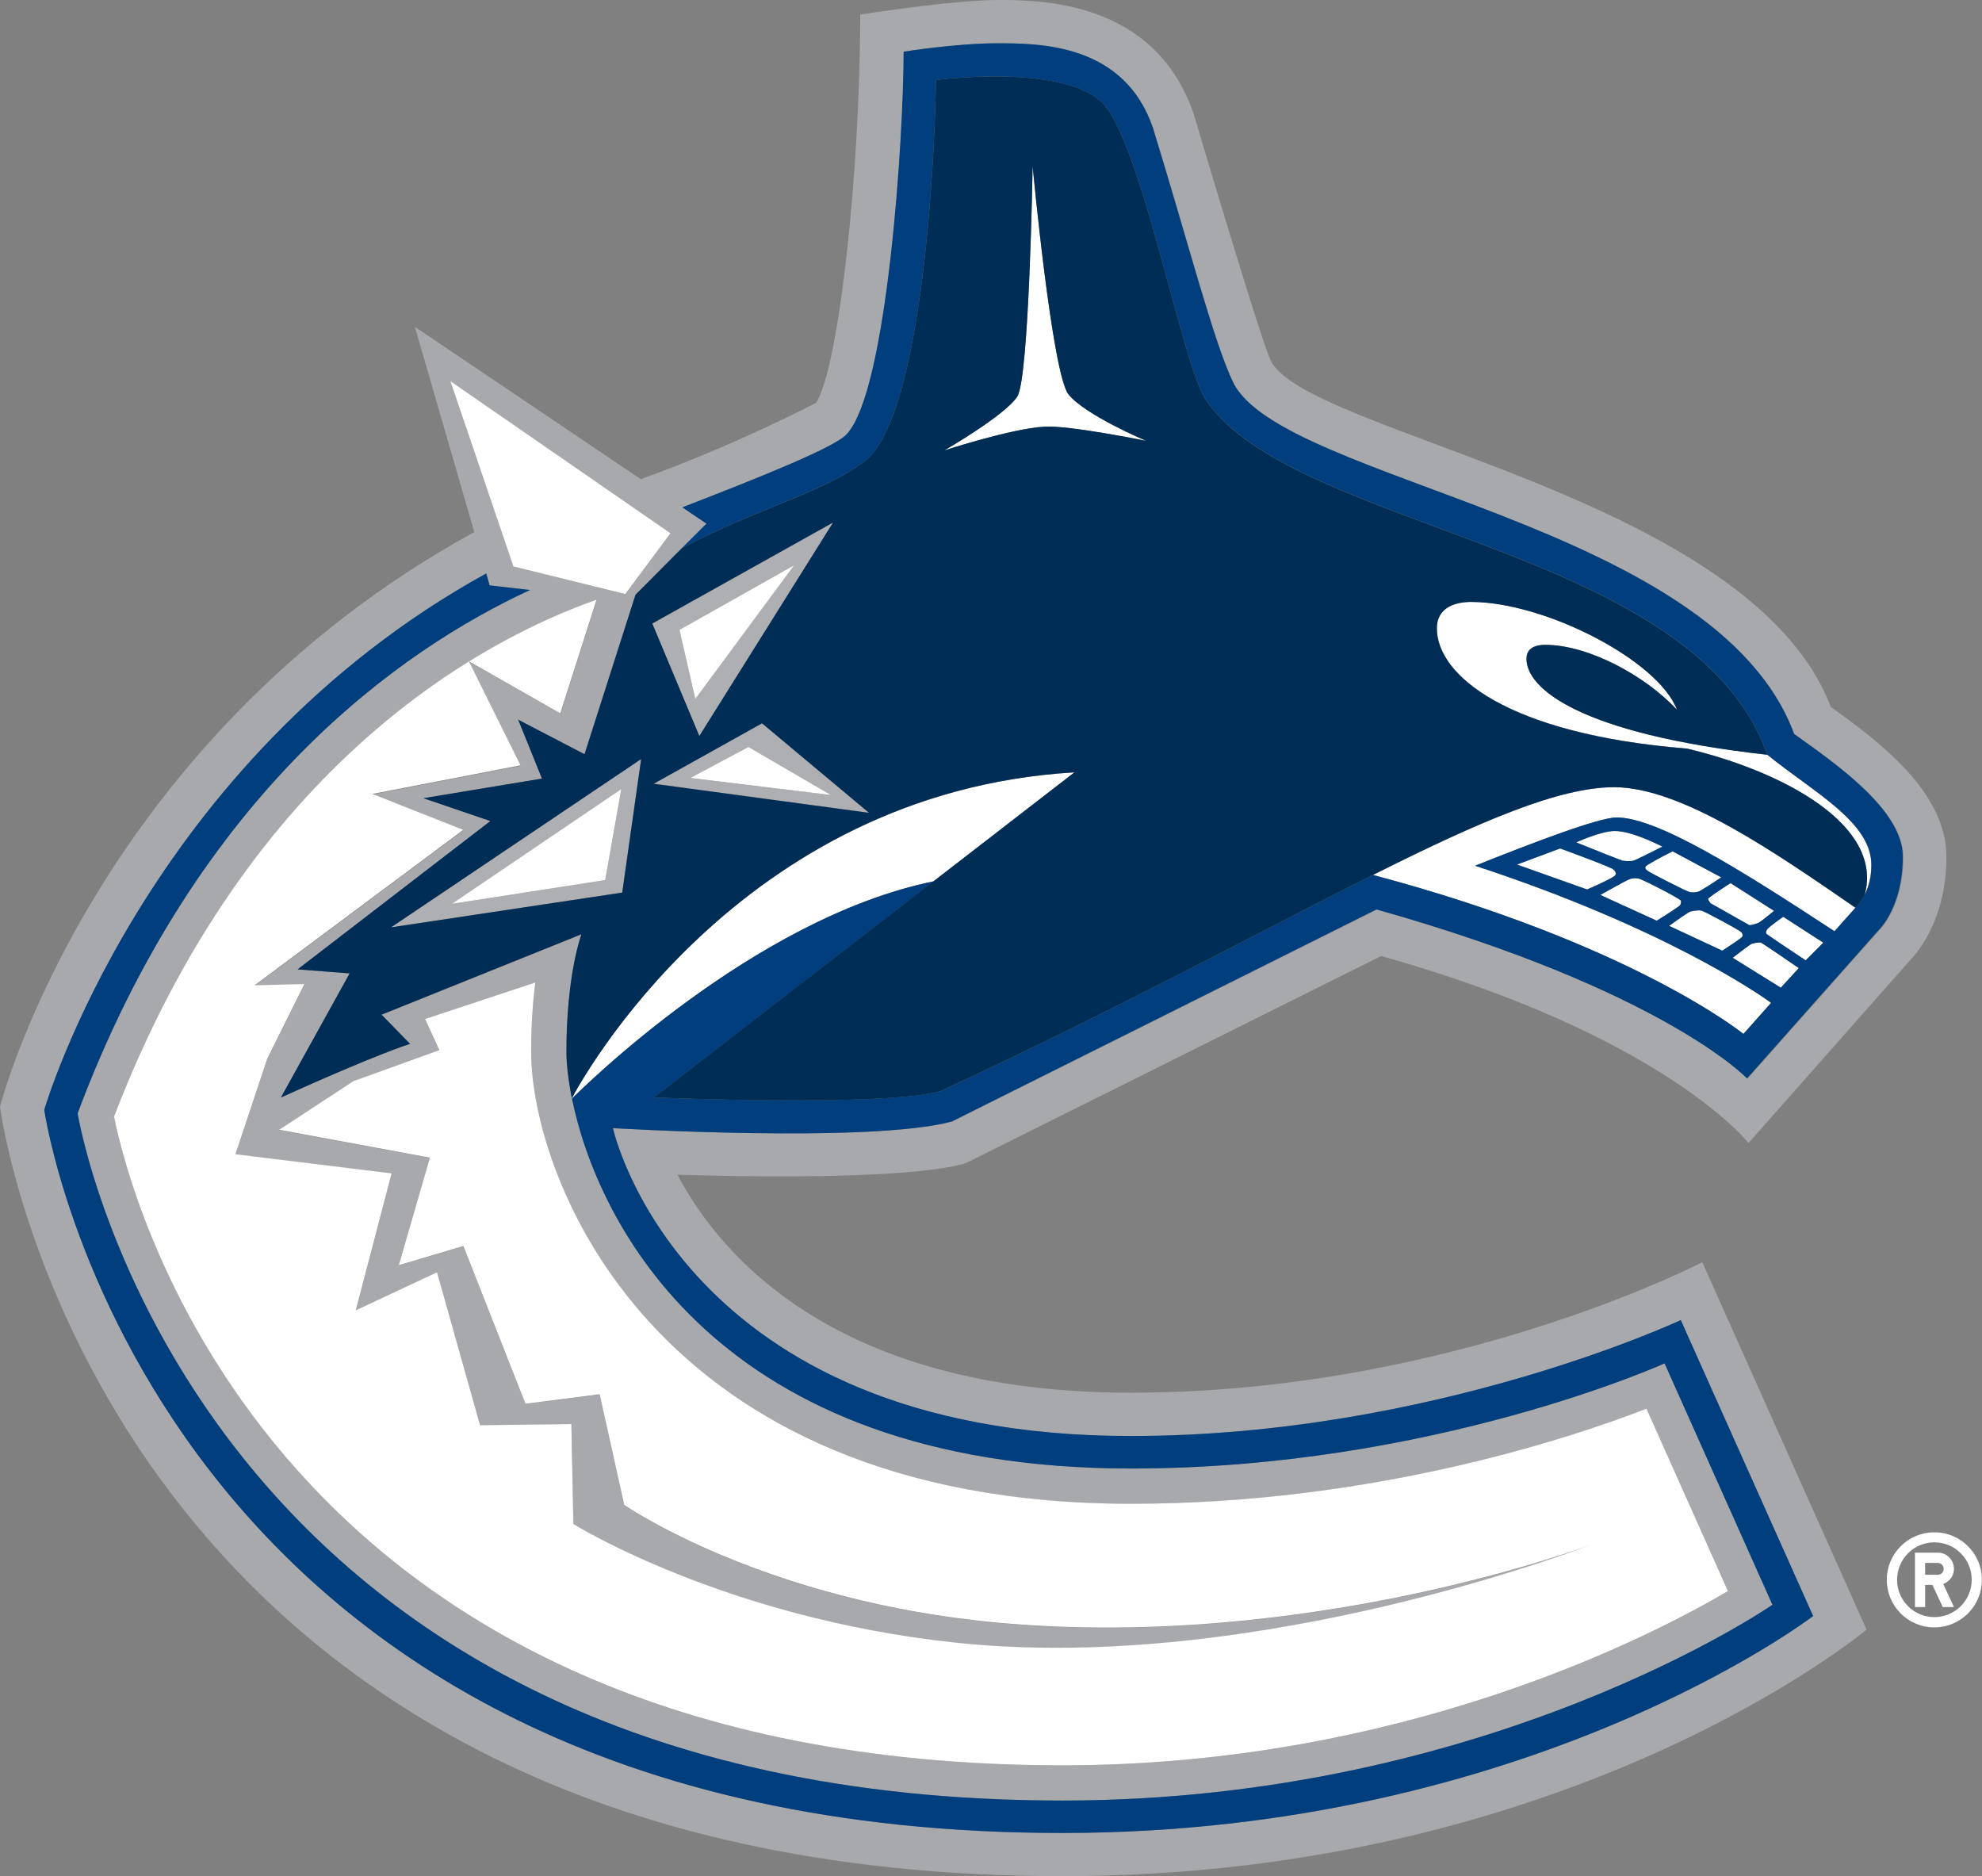
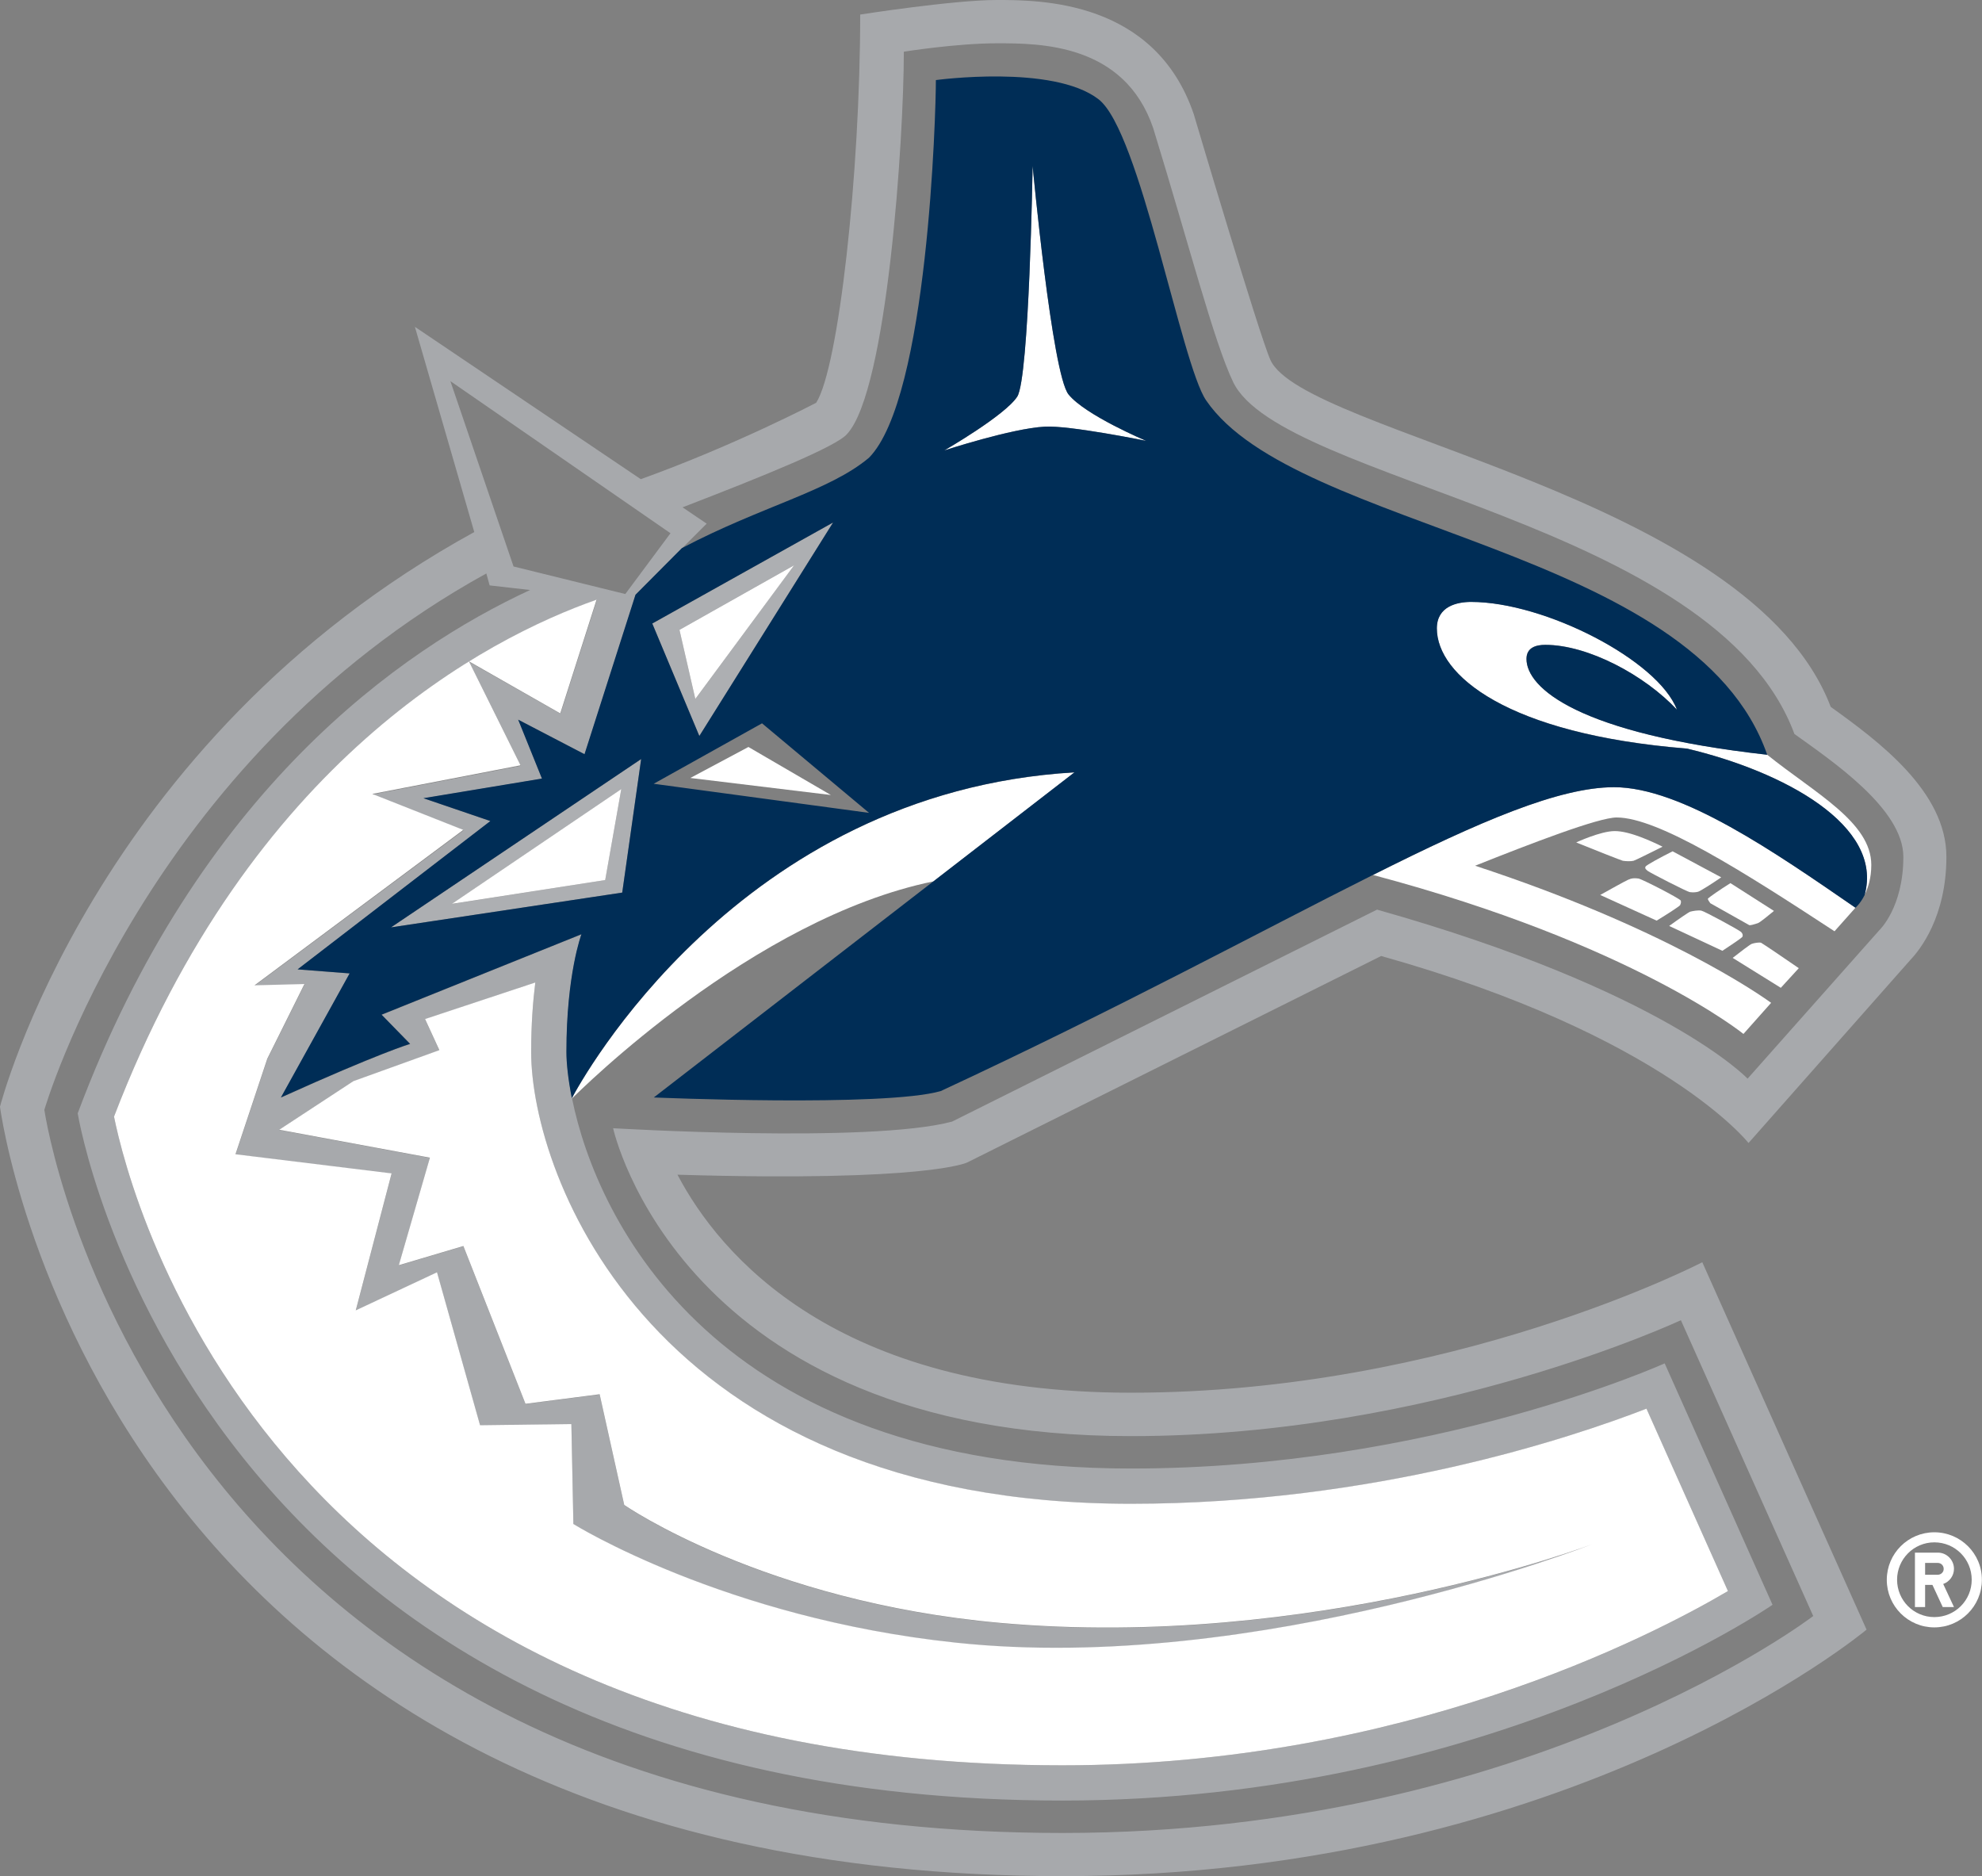
<svg xmlns="http://www.w3.org/2000/svg" version="1.1" id="Layer_1" x="0px" y="0px" viewBox="0 0 167.58 158.61" style="enable-background:new 0 0 167.58 158.61;" xml:space="preserve">
  <rect x="0" y="0" width="167.58" height="158.61" fill="#808080" stroke="none" />
  <style type="text/css">
	.st0{fill:#FFFFFF;}
	.st1{fill:#A7A9AC;}
	.st2{fill:#ADAFB2;}
	.st3{fill:#003E7E;}
	.st4{fill:#002D56;}
</style>
  <g>
    <path class="st0" d="M48.35,92.85l0,0.03c0.72-0.71,15.3-15.24,30.58-18.37l11.92-9.21C62.37,66.97,49.08,91.47,48.35,92.85" />
    <path class="st0" d="M158.22,73.12c0-3.61-4.77-6.07-8.81-9.32c-15.98-1.79-20.35-5.64-20.35-8.1c0-0.96,0.81-1.19,1.59-1.19   c3.62,0,8.41,2.57,11.13,5.48c-1.58-4.18-11.18-9.11-17.4-9.11c-1.18,0-2.9,0.37-2.9,2.24c0,3.94,5.92,8.93,21.15,10.16   c8.16,1.94,16.65,6.49,15.02,12.38C157.95,75.06,158.22,74.23,158.22,73.12" />
-     <path class="st0" d="M128.26,73.09l5.93,2.1c1.1-0.47,2.28-1.04,2.38-1.2c0.08-0.15,0.08-0.28-0.18-0.51   c-0.17-0.16-2.83-1.16-4.48-1.76L128.26,73.09" />
    <path class="st0" d="M133.27,71.22c1.57,0.64,3.76,1.5,3.94,1.55c0.25,0.04,0.66,0.06,0.91,0c0.19-0.06,1.49-0.71,2.45-1.19   c-0.93-0.46-2.78-1.32-4.03-1.32C135.35,70.25,133.27,71.22,133.27,71.22" />
    <path class="st0" d="M139.13,73.26c-0.06,0.14-0.01,0.21,0.19,0.37c0.23,0.17,3.32,1.76,3.56,1.79c0.24,0.03,0.45,0.03,0.69-0.03   c0.17-0.04,1.24-0.72,1.96-1.22l-4.11-2.2C140.36,72.5,139.23,73.12,139.13,73.26" />
    <path class="st0" d="M142.05,76.53c0.07-0.15,0.1-0.25,0.06-0.4c-0.2-0.23-3.25-1.8-3.58-1.86c-0.35-0.04-0.55-0.04-0.86,0.1   c-0.26,0.11-1.81,0.98-2.37,1.29l4.77,2.17C140.98,77.28,141.96,76.64,142.05,76.53" />
    <path class="st0" d="M147.9,78.21c0.1,0.03,0.41-0.06,0.74-0.17c0.18-0.07,0.88-0.64,1.35-1.03l-3.68-2.35   c-0.88,0.55-1.81,1.19-1.91,1.32c0,0.03,0.01,0.11,0.21,0.38L147.9,78.21" />
-     <path class="st0" d="M149.41,78.57c-0.11,0.21-0.12,0.3-0.06,0.37c0.12,0.11,2.03,1.38,3.33,2.25l1.49-1.49l-3.39-2.19   C150.14,77.95,149.48,78.46,149.41,78.57" />
    <path class="st0" d="M147.32,79.2c0.06-0.11,0.03-0.28-0.11-0.41c-0.19-0.18-3.13-1.77-3.35-1.8c-0.25-0.06-0.7,0.02-0.94,0.08   c-0.12,0.03-0.99,0.63-1.79,1.21l4.5,2.1C146.41,79.87,147.24,79.31,147.32,79.2" />
    <path class="st0" d="M148.1,79.8c-0.12,0.04-0.98,0.69-1.6,1.18l4.07,2.53l1.52-1.66c-1.24-0.86-3.04-2.07-3.19-2.15   C148.74,79.65,148.3,79.72,148.1,79.8" />
    <path class="st0" d="M116.09,73.97c21.96,5.83,31.32,13.44,31.32,13.44l2.34-2.63c-1.1-0.8-9.19-6.4-25.03-11.59   c4.72-1.88,10.43-4.08,11.97-4.08c3.51,0,10.69,4.56,18.42,9.62l1.77-1.99c-6.76-4.66-14.7-10.19-20.41-10.19   C131.84,66.55,125.15,69.42,116.09,73.97" />
    <path class="st1" d="M81.77,98.28l35.01-17.46c23.95,6.72,31.06,15.81,31.06,15.81l13.72-15.52c0.75-0.79,3.01-3.59,3.01-8.68   c0-5.52-5.75-9.78-9.78-12.67c-6.82-17.92-44.59-23.1-47.38-29.34c-0.96-2.15-6.48-20.78-6.48-20.78C97.64,0,87.93,0,84.27,0   C80.6,0,72.73,1.23,72.73,1.23c0,13.44-1.82,29.83-3.72,32.82c0,0-6.82,3.58-14.83,6.46l-19.1-12.88l5.02,17.35   C7.86,62.69,0,93.56,0,93.56s8.29,65.05,89.83,65.05c43.11,0,67.99-20.84,67.99-20.84l-13.89-31.06c0,0-21.21,11.03-48.31,11.03   c-25,0-34.77-11.65-38.34-18.43C78.44,99.94,81.77,98.28,81.77,98.28 M38.08,32.22l18.61,12.86l-3.82,5.14l-9.45-2.33L38.08,32.22z    M33.11,99.23l-3.03,11.58l6.87-3.23l3.64,12.93l7.72-0.1l0.17,8.45c0,0,12.76,7.96,32.33,10.03c25.62,2.73,53.81-8.32,53.81-8.32   s-23.64,9.01-50.05,6.65c-19.99-1.79-31.79-9.97-31.79-9.97l-2.08-9.36l-6.27,0.81l-5.25-13.34l-5.46,1.62l2.63-9.09l-12.74-2.36   l6.27-4.11l7.27-2.62l-1.21-2.63l9.32-3.1c-0.2,1.6-0.35,3.55-0.35,5.87c0,10.44,10.19,38.2,50.72,38.2   c20.54,0,37.2-5.57,43.58-8.04l6.89,15.41c-6.45,3.81-27.49,14.73-56.27,14.73c-66.7,0-78.79-47.92-80.19-54.84   c11.57-30.19,31.53-40.43,40.82-43.67l-3.07,9.61l-7.72-4.39l4.36,8.79l-12.53,2.42l7.69,3.04L21.53,83.33l4.22-0.11l-3.14,6.3   l-2.69,8.08L33.11,99.23z M95.62,121.41c25.6,0,46.5-9.8,46.5-9.8l11.19,25.01c0,0-23.93,18.34-63.48,18.34   c-77.32,0-86.08-61.13-86.08-61.13s8.52-29.44,37.37-45.35l0.28,1.01l3.42,0.39c-10.9,5.04-28.05,16.99-38.25,44.24   c0,0,9.39,58.1,83.26,58.1c36.14,0,60.04-16.55,60.04-16.55l-9.12-20.41c0,0-19.66,8.89-45.11,8.89   c-35.23,0-45.2-21.06-47.27-31.27l-0.01-0.03c-0.32-1.62-0.46-2.98-0.46-3.92c0-6.57,1.27-9.94,1.27-9.94l-16.89,6.8l2.41,2.47   c0,0-2.54,0.74-10.92,4.53l5.81-10.49l-4.4-0.34l16.3-12.54l-5.66-1.93l10.02-1.66l-2.01-4.98l5.61,2.92l4.31-13.48l3.92-3.94   l2.08-2.08l-2.04-1.38c6.82-2.63,13.07-5.16,13.92-6.21c3.4-3.7,4.79-24.99,4.79-32.31c0,0,4.44-0.71,7.88-0.71   c3.59,0,10.76,0,13.2,7.16c3.05,9.92,5.13,18.06,6.76,21.47c4.06,8.48,40.8,11.76,47.46,29.76c3.2,2.3,9.21,6.34,9.21,10.39   c0,4.3-2.04,6.21-2.04,6.21l-11.13,12.54c0,0-7.01-7.43-31.33-14.29L80.5,94.82c-6.94,1.86-28.66,0.56-28.66,0.56   S57.49,121.41,95.62,121.41" />
-     <path class="st2" d="M64.43,61.14l-9.16,5.11l18.21,2.46L64.43,61.14z M63.28,63.15l6.97,4.06l-11.89-1.43L63.28,63.15z" />
    <path class="st2" d="M52.61,75.46l1.6-11.29L33.06,78.4L52.61,75.46z M51.17,74.4l-12.96,2.02l14.32-9.7L51.17,74.4z" />
    <path class="st2" d="M70.44,44.17l-15.29,8.55l3.98,9.51L70.44,44.17z M57.45,53.25l9.68-5.46l-8.34,11.31L57.45,53.25z" />
    <polygon class="st0" points="51.17,74.4 52.53,66.71 38.21,76.41  " />
    <polygon class="st0" points="58.37,65.77 70.25,67.21 63.28,63.15  " />
    <polygon class="st0" points="67.14,47.79 57.45,53.25 58.79,59.09  " />
    <path class="st0" d="M139.21,119.09c-6.38,2.47-23.04,8.04-43.58,8.04c-40.53,0-50.72-27.76-50.72-38.2c0-2.32,0.15-4.26,0.35-5.87   l-9.32,3.09l1.21,2.63l-7.27,2.62l-6.27,4.11l12.74,2.36l-2.63,9.09l5.46-1.62l5.25,13.34l6.27-0.81l2.08,9.36   c0,0,11.8,8.18,31.79,9.97c26.41,2.36,50.05-6.65,50.05-6.65s-28.19,11.05-53.81,8.32c-19.57-2.07-32.33-10.03-32.33-10.03   l-0.17-8.45l-7.72,0.1l-3.64-12.93l-6.87,3.22l3.03-11.58l-13.2-1.62l2.69-8.08l3.14-6.31l-4.22,0.11l17.65-13.14l-7.69-3.04   l12.53-2.42l-4.36-8.79l7.72,4.4l3.07-9.61C41.16,53.97,21.21,64.21,9.64,94.4c1.4,6.92,13.49,54.84,80.19,54.84   c28.78,0,49.82-10.93,56.27-14.73L139.21,119.09" />
-     <polygon class="st0" points="52.87,50.22 56.69,45.08 38.08,32.22 43.41,47.89  " />
    <path class="st0" d="M96.91,37.27c0,0-5.16-2.17-6.57-3.93c-1.39-1.76-3.03-19.31-3.03-19.31s-0.29,17.91-1.3,19.5   c-1.04,1.6-6.17,4.55-6.17,4.55s5.69-1.86,8.49-2.01C90.38,35.94,96.91,37.27,96.91,37.27" />
-     <path class="st3" d="M151.69,62.05c-6.65-18-43.39-21.28-47.45-29.76c-1.63-3.41-3.71-11.55-6.76-21.47   c-2.44-7.16-9.61-7.16-13.2-7.16c-3.44,0-7.88,0.71-7.88,0.71c0,7.31-1.38,28.61-4.79,32.31c-0.85,1.05-7.1,3.58-13.92,6.21   l2.04,1.38l-2.08,2.07c6.77-3.57,12.45-4.82,15.82-7.64c5-5.04,5.66-29.19,5.66-31.93c0,0,9.89-1.35,13.75,1.62   c3.51,2.68,6.99,22.38,9.1,25.45c7.59,11.08,41.31,12.33,47.44,29.96c4.04,3.26,8.81,5.71,8.81,9.32c0,1.11-0.27,1.94-0.57,2.54   c-0.36,0.73-0.78,1.08-0.78,1.08l-1.77,1.99c-7.73-5.06-14.92-9.62-18.42-9.62c-1.54,0-7.25,2.2-11.97,4.08   c15.84,5.19,23.93,10.78,25.03,11.59l-2.34,2.63c0,0-9.36-7.61-31.32-13.44c-9.45,4.73-21.51,11.28-36.54,18.27   c-4.79,1.36-24.26,0.54-24.26,0.54l23.65-18.27c-15.28,3.12-29.86,17.66-30.58,18.37c2.08,10.21,12.05,31.27,47.27,31.27   c25.46,0,45.11-8.89,45.11-8.89l9.12,20.41c0,0-23.89,16.55-60.04,16.55c-73.88,0-83.26-58.1-83.26-58.1   c10.2-27.25,27.35-39.2,38.25-44.24l-3.42-0.39l-0.28-1.01C12.26,64.39,3.74,93.83,3.74,93.83s8.76,61.13,86.08,61.13   c39.55,0,63.48-18.34,63.48-18.34l-11.19-25.02c0,0-20.9,9.8-46.5,9.8c-38.14,0-43.79-26.03-43.79-26.03s21.72,1.31,28.66-0.56   l35.9-17.93c24.32,6.86,31.33,14.29,31.33,14.29l11.13-12.54c0,0,2.04-1.91,2.04-6.21C160.9,68.39,154.88,64.35,151.69,62.05    M150,77c-0.47,0.4-1.18,0.96-1.35,1.03c-0.33,0.12-0.64,0.2-0.74,0.18l-3.28-1.85c-0.2-0.27-0.21-0.35-0.21-0.38   c0.1-0.13,1.03-0.77,1.91-1.32L150,77z M145.53,74.17c-0.72,0.5-1.79,1.18-1.96,1.22c-0.24,0.06-0.45,0.06-0.69,0.03   c-0.24-0.03-3.33-1.62-3.56-1.79c-0.2-0.16-0.24-0.22-0.19-0.37c0.1-0.14,1.23-0.76,2.29-1.29L145.53,74.17z M136.53,70.25   c1.26,0,3.1,0.86,4.03,1.32c-0.96,0.48-2.26,1.14-2.45,1.19c-0.25,0.06-0.66,0.04-0.91,0c-0.18-0.04-2.37-0.91-3.94-1.55   C133.27,71.22,135.35,70.25,136.53,70.25 M128.26,73.09l3.65-1.36c1.65,0.6,4.3,1.6,4.48,1.76c0.26,0.23,0.26,0.36,0.18,0.51   c-0.1,0.16-1.29,0.73-2.38,1.2L128.26,73.09z M135.31,75.66c0.56-0.31,2.11-1.18,2.37-1.29c0.31-0.14,0.5-0.14,0.86-0.1   c0.32,0.06,3.38,1.63,3.58,1.86c0.04,0.15,0.01,0.25-0.07,0.4c-0.09,0.11-1.07,0.75-1.97,1.31L135.31,75.66z M141.12,78.27   c0.8-0.58,1.67-1.18,1.79-1.21c0.24-0.07,0.69-0.14,0.94-0.08c0.22,0.03,3.16,1.62,3.35,1.8c0.14,0.12,0.17,0.3,0.11,0.41   c-0.08,0.12-0.91,0.67-1.69,1.18L141.12,78.27z M150.57,83.5l-4.07-2.53c0.62-0.48,1.48-1.14,1.6-1.18c0.21-0.07,0.64-0.15,0.8-0.1   c0.15,0.07,1.95,1.29,3.19,2.15L150.57,83.5z M152.67,81.19c-1.3-0.86-3.21-2.13-3.32-2.25c-0.06-0.07-0.05-0.16,0.06-0.37   c0.07-0.12,0.72-0.62,1.36-1.07l3.39,2.19L152.67,81.19z" />
    <path class="st4" d="M142.64,63.29c-15.23-1.22-21.15-6.22-21.15-10.16c0-1.88,1.72-2.24,2.9-2.24c6.22,0,15.82,4.93,17.4,9.11   c-2.72-2.91-7.51-5.48-11.13-5.48c-0.78,0-1.59,0.22-1.59,1.19c0,2.46,4.37,6.31,20.35,8.1c-6.14-17.63-39.86-18.88-47.44-29.96   c-2.11-3.07-5.59-22.77-9.1-25.46c-3.85-2.97-13.75-1.62-13.75-1.62c0,2.74-0.66,26.89-5.66,31.93c-3.37,2.83-9.05,4.08-15.82,7.64   l-3.92,3.94l-4.31,13.48l-5.61-2.92l2.01,4.98l-10.02,1.66l5.66,1.93l-16.3,12.54l4.4,0.34l-5.81,10.49   c8.39-3.79,10.92-4.53,10.92-4.53l-2.41-2.47l16.9-6.8c0,0-1.27,3.38-1.27,9.94c0,0.94,0.14,2.3,0.46,3.92   c0.73-1.38,14.02-25.88,42.5-27.55L55.28,92.78c0,0,19.47,0.83,24.26-0.54c15.04-6.99,27.09-13.54,36.54-18.27   c9.07-4.55,15.75-7.42,20.39-7.42c5.71,0,13.64,5.53,20.41,10.19c0,0,0.42-0.35,0.78-1.08C159.28,69.78,150.8,65.22,142.64,63.29    M52.61,75.46L33.06,78.4l21.15-14.23L52.61,75.46z M70.44,44.17L59.13,62.22l-3.98-9.51L70.44,44.17z M55.27,66.26l9.16-5.11   l9.05,7.57L55.27,66.26z M88.33,36.07c-2.8,0.15-8.49,2.01-8.49,2.01s5.13-2.95,6.17-4.55c1.02-1.59,1.3-19.5,1.3-19.5   s1.64,17.55,3.03,19.31c1.41,1.76,6.57,3.93,6.57,3.93S90.38,35.94,88.33,36.07" />
    <path class="st0" d="M163.55,129.54c-2.22,0-4.02,1.8-4.02,4.02c0,2.22,1.8,4.02,4.02,4.02c2.22,0,4.02-1.8,4.02-4.02   C167.58,131.34,165.77,129.54,163.55,129.54 M163.55,136.71c-1.74,0-3.15-1.41-3.15-3.16c0-1.74,1.41-3.16,3.15-3.16   c1.75,0,3.16,1.41,3.16,3.16C166.71,135.3,165.3,136.71,163.55,136.71" />
    <path class="st0" d="M165.21,132.63c0-0.75-0.61-1.37-1.36-1.37h-1.94v4.6h0.86v-1.87h0.62l0.87,1.87h0.95l-0.91-1.95   C164.83,133.72,165.21,133.22,165.21,132.63 M163.84,133.13h-1.07v-1h1.07c0.28,0,0.5,0.22,0.5,0.5   C164.35,132.9,164.12,133.13,163.84,133.13" />
  </g>
</svg>